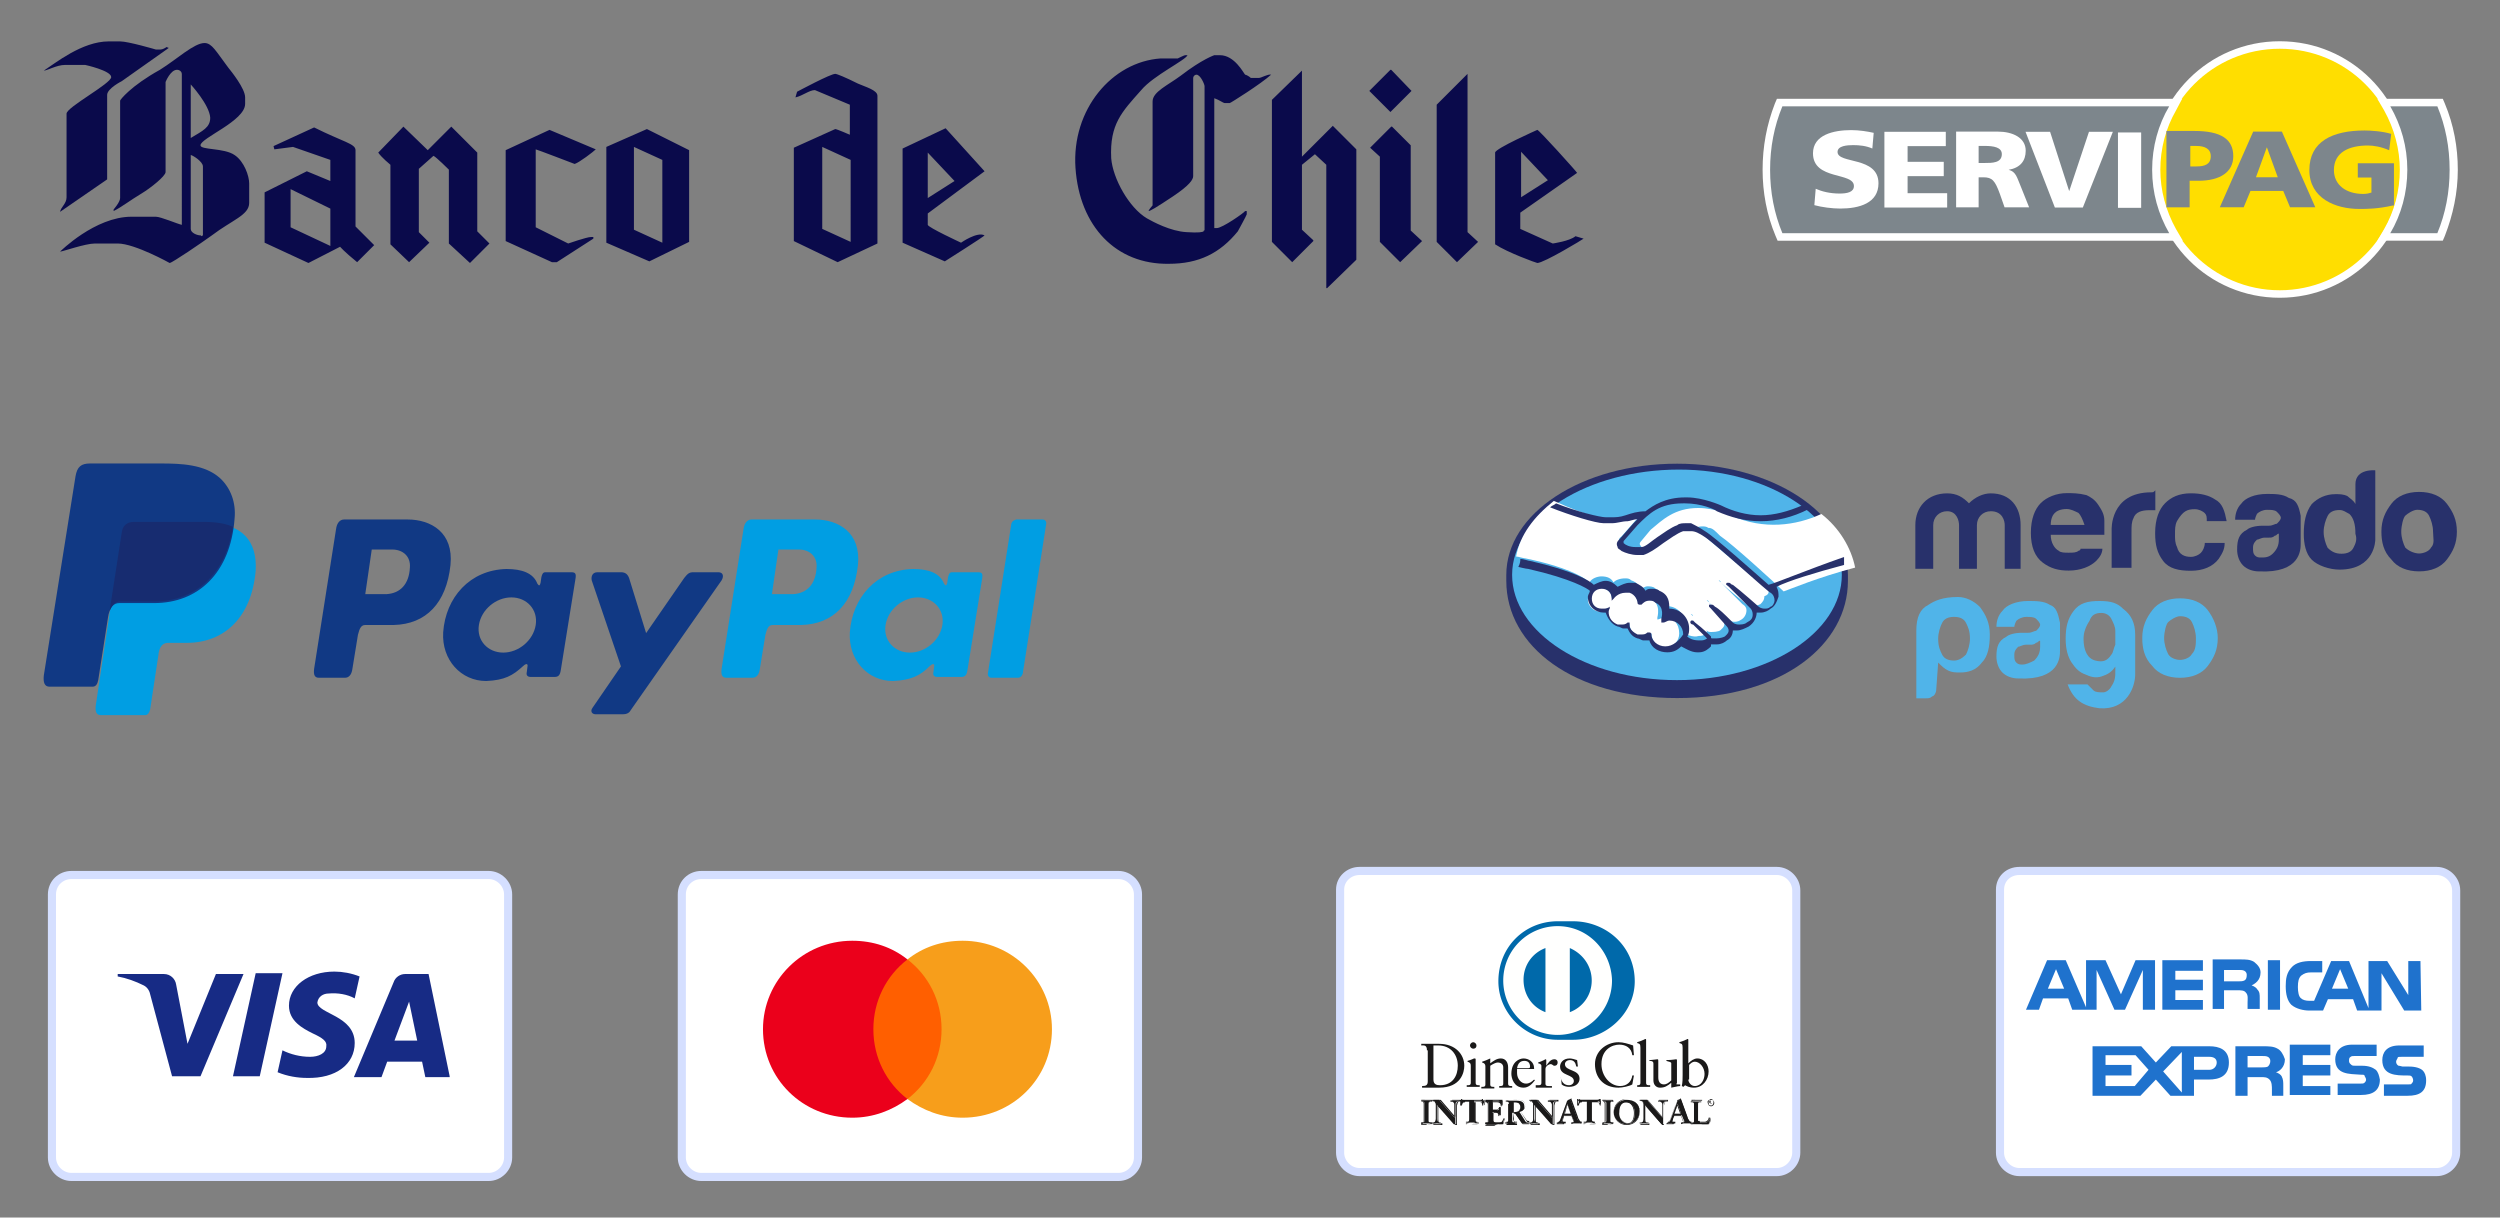
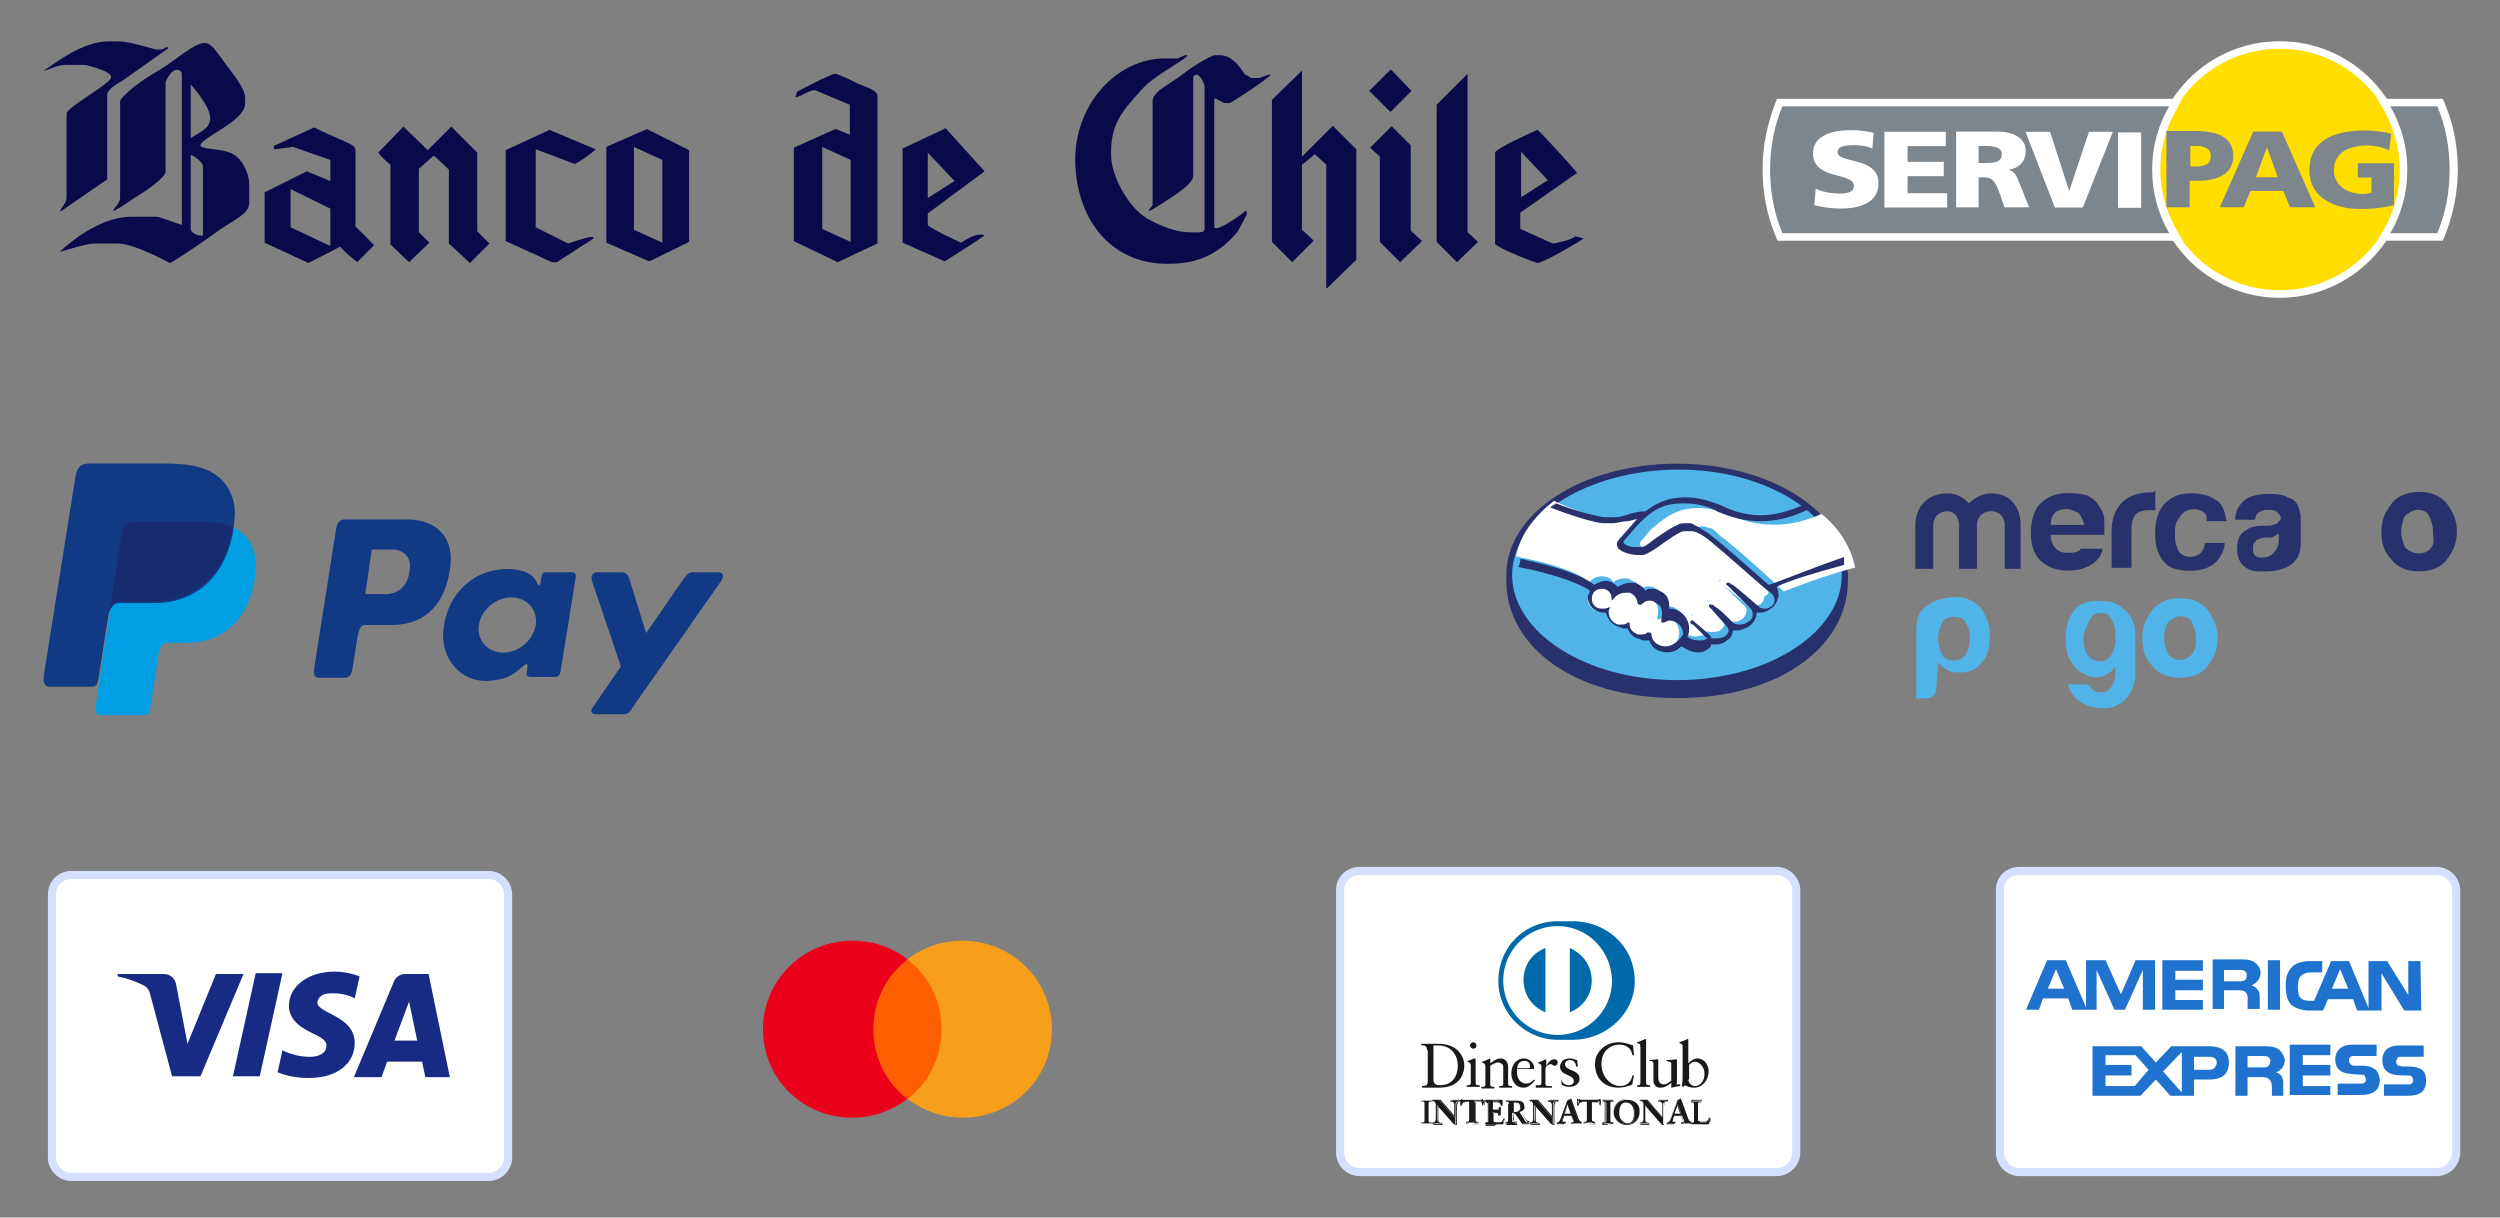
<svg xmlns="http://www.w3.org/2000/svg" version="1.1" id="Capa_1" x="0" y="0" viewBox="0 0 308 150" style="enable-background:new 0 0 308 150" xml:space="preserve">
  <rect x="0" y="0" width="308" height="150" fill="#808080" stroke="none" />
  <style>.st0{fill:#fff;stroke:#d5dfff}.st1{fill-rule:evenodd;clip-rule:evenodd;fill:#1a1919}.st9{fill:#0a0a4b}.st11{fill:#fff}.st12{fill:#7d868c}.st13,.st14{fill-rule:evenodd;clip-rule:evenodd;fill:#009ee3}.st14{fill:#113984}.st16{fill:#28316b}.st17{fill:#50b4e9}</style>
  <script id="globalVarsDetection" />
  <path class="st0" d="M167.5 107.3h51.4c1.3 0 2.4 1.1 2.4 2.4V142c0 1.3-1.1 2.4-2.4 2.4h-51.4c-1.3 0-2.4-1.1-2.4-2.4v-32.4c0-1.3 1.1-2.3 2.4-2.3z" />
  <path class="st1" d="M175.8 129.4c0-.7-.4-.6-.7-.6v-.2h2.2c2 0 3.1 1.3 3.1 2.7 0 .8-.4 2.7-3.1 2.7h-2.1v-.2c.5 0 .7-.1.7-.6v-3.8zm.8 3.6c0 .6.4.7.8.7 1.6 0 2.2-1.2 2.2-2.4 0-1.4-.9-2.5-2.4-2.5h-.6v4.2zM180.7 133.7h.1c.2 0 .4 0 .4-.3v-2.1c0-.3-.1-.4-.4-.5v-.1c.4-.1.8-.3.8-.3h.1s.1 0 .1.1v2.9c0 .3.2.3.4.3h.1v.2h-1.6v-.2zm.8-4.5c-.2 0-.4-.2-.4-.4s.2-.4.4-.4.4.2.4.4c0 .3-.2.4-.4.4zM183 131.4c0-.3-.1-.4-.4-.5v-.1c.3-.1.6-.2 1-.4v.6c.4-.3.8-.6 1.3-.6.6 0 .9.5.9 1.1v2c0 .3.2.3.4.3h.1v.2h-1.6v-.2h.1c.2 0 .4 0 .4-.3v-2c0-.4-.3-.6-.7-.6-.2 0-.6.2-.9.4v2.3c0 .3.2.3.4.3h.1v.2h-1.6v-.2h.1c.2 0 .4 0 .4-.3v-2.2zM186.9 131.8v.4c0 .7.5 1.3 1.1 1.3.4 0 .7-.2 1-.5l.1.1c-.4.5-.8.9-1.4.9-1.2 0-1.5-1.2-1.5-1.7 0-1.5 1-1.9 1.5-1.9.6 0 1.3.4 1.3 1.2v.1h-2.1zm1.4-.2c.2 0 .2-.1.2-.2 0-.4-.2-.7-.7-.7-.5 0-.8.3-.9.9h1.4zM189.3 133.7h.2c.2 0 .4 0 .4-.3v-2.1c0-.2-.3-.3-.4-.3v-.1c.6-.2.9-.4.9-.4s.1 0 .1.1v.7c.2-.3.5-.8 1-.8.2 0 .4.1.4.4 0 .2-.1.4-.4.4-.2 0-.2-.2-.5-.2-.1 0-.6.2-.6.6v1.8c0 .3.2.3.4.3h.4v.2h-2v-.3zM192.3 132.8c.1.5.4.9 1 .9.4 0 .6-.3.6-.5 0-.9-1.7-.6-1.7-1.8 0-.4.3-1 1.2-1 .2 0 .6.1.9.2l.1.8h-.2c-.1-.5-.3-.8-.8-.8-.3 0-.6.2-.6.5 0 .9 1.8.6 1.8 1.8 0 .5-.4 1-1.3 1-.3 0-.7-.1-.9-.3l-.1-.9v.1zM201.3 130h-.2c-.1-.9-.8-1.3-1.6-1.3-.9 0-2.2.6-2.2 2.4 0 1.5 1.1 2.7 2.3 2.7.8 0 1.4-.5 1.5-1.3h.2l-.2 1.1c-.3.2-1.2.4-1.7.4-1.8 0-2.9-1.2-2.9-2.9 0-1.6 1.4-2.7 2.9-2.7.6 0 1.2.2 1.8.4l.1 1.2zM201.6 133.7h.1c.2 0 .4 0 .4-.3v-4.3c0-.5-.1-.5-.4-.6v-.1c.3-.1.6-.2.8-.3.1 0 .1-.1.2-.1 0 0 .1 0 .1.1v5.3c0 .3.2.3.4.3h.1v.2h-1.6v-.2zM206.5 133.5c0 .1.1.1.2.1h.3v.2c-.3 0-1 .2-1.1.2v-.6c-.5.4-.8.6-1.4.6-.4 0-.8-.3-.8-.9v-2c0-.2 0-.4-.5-.4v-.1c.3 0 .9-.1 1-.1.1 0 .1.1.1.2v2c0 .2 0 .9.7.9.3 0 .6-.2.9-.5V131c0-.2-.4-.2-.6-.3v-.1c.7 0 1.1-.1 1.2-.1.1 0 .1.1.1.1v2.9zM208 131c.3-.3.7-.6 1.1-.6.9 0 1.4.8 1.4 1.6 0 1-.7 2-1.8 2-.6 0-.9-.2-1.1-.3l-.2.2-.2-.1c.1-.5.1-.9.1-1.4v-3.3c0-.5-.1-.5-.4-.6v-.1c.3-.1.6-.2.8-.3.1 0 .1-.1.2-.1 0 0 .1 0 .1.1v2.9zm0 2c0 .3.3.8.8.8.8 0 1.2-.8 1.2-1.5 0-.8-.6-1.5-1.2-1.5-.3 0-.5.2-.7.4v1.8zM179.2 137.7v-1.6c0-.3-.2-.4-.4-.4h-.1v-.1h1.1v.1h-.1c-.2 0-.4 0-.4.5v2.3h-.2l-2.1-2.4v1.7c0 .4.1.5.4.5h.1v.1h-1.1v-.1h.1c.3 0 .4-.2.4-.5V136c0-.2-.2-.4-.4-.4h-.1v-.1h.9l1.9 2.2z" />
  <path class="st1" d="M179.5 138.6h-.2l-2.1-2.4v1.7c0 .4.1.5.4.5h.1v.2h-1.1v-.2h.1c.3 0 .4-.2.4-.5v-1.8c0-.2-.2-.4-.4-.4h-.1v-.2h.9l1.8 2.1v-1.5c0-.3-.2-.4-.3-.4h-.1v-.2h1.1v.2h-.1c-.2 0-.3 0-.4.5v2.4zm-.2-.1h.1v-2.3c0-.5.2-.5.4-.5v-.1h-1.1v.1h.1c.1 0 .4.1.4.4v1.6l-1.8-2.1h-.9v.1c.2 0 .4.1.4.4v1.8c0 .3-.1.5-.4.5v.1h1v-.1h-.1c-.3 0-.4-.1-.4-.5v-1.8l2.3 2.4zm-.1-.8zm0-.1z" />
  <path class="st1" d="M180.5 135.8c-.3 0-.3.1-.4.4h-.1v-.8h.1c0 .1.1.1.2.1h2.1c.1 0 .2 0 .2-.1h.1v.6h-.1c0-.2 0-.4-.3-.4h-.7v2.2c0 .3.1.4.3.4h.1v.1h-1.4v-.1h.1c.2 0 .3 0 .3-.3v-2.2h-.5z" />
  <path class="st1" d="M182.1 138.5h-1.4v-.2h.1c.2 0 .3 0 .3-.3v-2.2h-.7.7v2.2c0 .3-.1.4-.4.4h-.1v.1h.7c.4-.1.7 0 .8 0v-.1h-.1c-.2 0-.4 0-.4-.4v-2.2h.7c.3 0 .3.2.3.4h.1v-.6h-.1c0 .1-.1.1-.2.1h-2.2c-.1 0-.2 0-.2-.1h-.1v.6h.1c.1-.3.1-.4.4-.4-.3 0-.3.1-.4.4 0-.1 0-.2.1-.4v-.3h.1c0 .1.1.1.2.1h2.2c.1 0 .2 0 .2-.1h.1v.6l-.1.1c0-.2 0-.4-.3-.4h-.7v2.2c0 .3.1.3.3.3h.1l-.1.2zM183 138.3c.2 0 .4 0 .4-.2v-2.2c0-.2-.2-.2-.3-.2h-.1v-.1h2.1v.6h-.1c0-.3-.1-.5-.5-.5h-.6v1.1h.5c.2 0 .3-.1.3-.4h.1v1h-.1c0-.2 0-.4-.3-.4h-.5v1c0 .3.2.3.5.3.5 0 .7 0 .8-.5h.1c-.1.2-.1.4-.1.7H183v-.2z" />
  <path class="st1" d="M185.2 138.5H183v-.2h.1c.2 0 .3 0 .3-.2v-2.2c0-.2-.1-.2-.3-.2h-.1v-.2h2.1V136.1h-.1c0-.3-.1-.5-.5-.5h-.6v1.1h.5c.2 0 .3-.1.3-.3h.2v1h-.1c0-.3 0-.4-.3-.4h-.5v1c0 .3.2.3.5.3.5 0 .7 0 .8-.5h.1c-.1.2-.1.5-.2.7zm0 0c0-.2.1-.4.1-.6h-.1c-.1.5-.4.5-.9.5-.3 0-.5 0-.5-.3v-1h.5c.3 0 .3.2.3.4h.1v-1h-.1c0 .2-.1.4-.3.4h-.5v-1.1h.6c.4 0 .5.2.5.5h.1V135.7h-2v.1c.1 0 .3 0 .3.3v2.2c0 .2-.2.3-.3.3v.1h1.1c.4-.3.9-.2 1.1-.2zM185.9 136c0-.3-.2-.3-.3-.3h-.1v-.1H186.8c.5 0 1 .1 1 .7 0 .4-.2.6-.6.7l.7 1.1c.1.2.2.2.4.2v.1h-.8c-.3-.4-.6-.9-.9-1.3h-.3v.9c0 .3.1.3.3.3h.1v.1H185.4v-.1h.1c.2 0 .3-.1.3-.2V136zm.6 1h.2c.4 0 .6-.2.6-.6 0-.4-.2-.6-.6-.6h-.2v1.2z" />
  <path class="st1" d="M188.4 138.5h-.8c-.3-.4-.6-.9-.9-1.3h-.2v.9c0 .3.1.3.3.3h.1v.2H185.6v-.2h.1c.1 0 .3-.1.3-.2V136c0-.3-.1-.3-.3-.3h-.1v-.2H186.9c.5 0 1 .1 1 .7 0 .4-.2.6-.6.7l.7 1c.1.2.2.2.4.2v.4zm-1.9-1.4h.3c.3.5.5.9.8 1.3h.8v-.1c-.2 0-.3-.1-.4-.3l-.7-1.1c.3-.1.6-.4.6-.7 0-.6-.4-.7-1-.7H185.6v.1h.1c.1 0 .3 0 .3.3v2.1c0 .2-.2.2-.3.2h-.1v.1H186.9v-.1h-.1c-.2 0-.4 0-.4-.4l.1-.7zm0-.1v-1.3h.2c.4 0 .6.2.6.6 0 .5-.2.7-.7.7h-.1zm.2 0c.4 0 .6-.1.6-.6 0-.4-.2-.6-.6-.6h-.2v1.2h.2z" />
  <path class="st1" d="M191.2 137.7v-1.6c0-.3-.2-.4-.4-.4h-.1v-.1h1.1v.1h-.1c-.2 0-.4 0-.4.5v2.3h-.2l-2.1-2.4v1.7c0 .4.1.5.4.5h.1v.1h-1.1v-.1h.1c.3 0 .4-.2.4-.5V136c0-.2-.2-.4-.4-.4h-.1v-.1h.9l1.9 2.2z" />
  <path class="st1" d="M191.5 138.6h-.2l-2.1-2.4v1.7c0 .4.1.5.4.5h.1v.2h-1.1v-.2h.1c.3 0 .4-.2.4-.5v-1.8c0-.2-.2-.4-.4-.4h-.1v-.2h.9l1.8 2.1v-1.5c0-.3-.2-.4-.3-.4h-.1v-.2h1.1v.2h-.1c-.2 0-.3 0-.4.5v2.4zm-.2-.1h.1v-2.3c0-.5.2-.5.4-.5v-.1h-1.1v.1h.1c.1 0 .4.1.4.4v1.6l-1.8-2.1h-.9v.1c.2 0 .4.1.4.4v1.8c0 .3-.1.5-.4.5v.1h1v-.1h-.1c-.3 0-.4-.1-.4-.5v-1.8l2.3 2.4zm-.1-.8zm0-.1zM192.5 137.9c0 .1-.1.3-.1.3 0 .1.2.1.3.1v.1h-.9v-.1c.2 0 .3-.1.4-.3l.7-1.9c.1-.2.1-.4.2-.5.1 0 .3-.1.4-.2v.1l.8 2.2c0 .1.1.3.2.4.1.1.1.2.3.2v.1h-1.2v-.1c.1 0 .3 0 .3-.1s0-.2-.1-.3l-.2-.5h-.9l-.2.5zm.6-1.9-.4 1.2h.8l-.4-1.2z" />
  <path class="st1" d="M194.8 138.5h-1.2v-.2h.1c.1 0 .2 0 .2-.1 0 0 0-.2-.1-.3l-.2-.5h-.9l-.1.4c0 .1-.1.3-.1.3 0 .1.2.1.3.1h.1v.2h-.9v-.2c.2 0 .3-.1.3-.3l.7-1.9c.1-.2.1-.4.2-.5.1 0 .3-.1.4-.2v.1l.8 2.2c0 .1.1.3.2.4 0 .1.1.2.3.2l-.1.3zm-1.2 0h1.2v-.1c-.1 0-.2-.1-.3-.2-.1-.1-.1-.3-.2-.4l-.8-2.2v-.1c-.1.1-.2.1-.4.2 0 .2-.1.4-.2.5l-.7 1.9c-.1.2-.2.3-.4.3v.1h.9v-.1c-.1 0-.3 0-.3-.2 0-.1.1-.2.1-.3l.1-.4h1l.2.5c0 .1.1.2.1.3 0 .1-.2.1-.3.2zm-.9-1.3.4-1.2.4 1.2h-.8zm.1 0h.7l-.4-1.1-.3 1.1zm.3-1.2zM194.9 135.8c-.3 0-.3.1-.4.4h-.1c0-.1 0-.2.1-.4v-.4h.1c0 .1.1.1.2.1h2.1c.1 0 .2 0 .2-.1h.1v.6h-.1c0-.2 0-.4-.3-.4h-.7v2.2c0 .3.1.4.3.4h.1v.1h-1.4v-.1h.1c.2 0 .3 0 .3-.3v-2.2h-.6z" />
  <path class="st1" d="M196.6 138.5h-1.4v-.2h.1c.2 0 .3 0 .3-.3v-2.2h-.7.7v2.2c0 .3-.1.4-.4.4h-.1v.1h.7c.3-.1.6 0 .8 0v-.1h-.1c-.2 0-.4 0-.4-.4v-2.2h.7c.3 0 .3.2.3.4h.1v-.6h-.1c0 .1-.1.1-.2.1h-2.2c-.1 0-.2 0-.2-.1h-.1v.6h.1c.1-.3.1-.4.4-.4-.3 0-.3.1-.4.4h-.2v-.8h.1c0 .1.1.1.2.1h2.2c.1 0 .2 0 .2-.1h.1v.6l-.1.1c0-.2 0-.4-.3-.4h-.7v2.2c0 .3.1.3.3.3h.1l.2.3zM197.5 138.3c.2 0 .4 0 .4-.2v-2.2c0-.2-.2-.2-.3-.2h-.1v-.1H198.8v.1h-.1c-.2 0-.3 0-.3.2v2.2c0 .2.2.2.3.2h.1v.1H197.5v-.1z" />
  <path class="st1" d="M198.7 138.5H197.4v-.2h.1c.1 0 .3 0 .3-.2v-2.2c0-.2-.1-.2-.3-.2h-.1v-.2H198.7v.2h-.1c-.2 0-.3 0-.3.2v2.2c0 .2.1.2.3.2h.1v.2zm0 0c-.2-.1-.4-.1-.4-.3V136c0-.2.2-.3.3-.3v-.1h-1.2v.1c.1 0 .3 0 .3.3v2.2c0 .2-.2.3-.3.3v.1h.6c.3-.2.5-.1.7-.1zM200.4 135.5c.9 0 1.6.5 1.6 1.4 0 1-.7 1.6-1.6 1.6-.9 0-1.6-.6-1.6-1.5.1-.8.7-1.5 1.6-1.5zm.1 2.9c.8 0 .9-.7.9-1.3 0-.6-.3-1.3-1-1.3s-.9.6-.9 1.2c-.1.6.3 1.4 1 1.4z" />
  <path class="st1" d="M198.8 137c0-.9.7-1.6 1.6-1.6-.9.1-1.5.8-1.6 1.6 0 .9.7 1.5 1.6 1.5.9 0 1.6-.6 1.6-1.6 0-.9-.7-1.4-1.6-1.4.9 0 1.6.6 1.6 1.5 0 1-.7 1.6-1.6 1.6-.9 0-1.6-.7-1.6-1.6zm.6-.1c0-.6.2-1.2 1-1.2.7 0 1 .8 1 1.4 0 .6-.1 1.3-1 1.3.8 0 .9-.7.9-1.3 0-.6-.3-1.3-1-1.3-.6-.1-.8.5-.9 1.1 0 .7.4 1.4 1 1.4-.6.1-1-.7-1-1.4zM204.8 137.7v-1.6c0-.3-.2-.4-.4-.4h-.1v-.1h1.1v.1h-.1c-.2 0-.4 0-.4.5v2.3h-.2l-2.1-2.4v1.7c0 .4.1.5.4.5h.1v.1H202v-.1h.1c.3 0 .4-.2.4-.5V136c0-.2-.2-.4-.4-.4h-.1v-.1h.9l1.9 2.2z" />
  <path class="st1" d="M205 138.6h-.2l-2.1-2.4v1.7c0 .4.1.5.4.5h.1v.2h-1.1v-.2h.1c.3 0 .4-.2.4-.5v-1.8c0-.2-.2-.4-.4-.4h-.1v-.2h.9l1.8 2.1v-1.5c0-.3-.2-.4-.3-.4h-.1v-.2h1.1v.2h-.1c-.2 0-.3 0-.4.5v2.4zm-.1-.1h.1v-2.3c0-.5.2-.5.4-.5v-.1h-1.1v.1h.1c.1 0 .4.1.4.4v1.6l-1.8-2.1h-.9v.1c.2 0 .4.1.4.4v1.8c0 .3-.1.5-.4.5v.1h1v-.1h-.1c-.3 0-.4-.1-.4-.5v-1.8l2.3 2.4zm-.1-.8zm0-.1zM206.1 137.9c0 .1-.1.3-.1.3 0 .1.2.1.3.1v.1h-.9v-.1c.2 0 .3-.1.4-.3l.7-1.9c.1-.2.1-.4.2-.5.1 0 .3-.1.4-.2v.1l.8 2.2c0 .1.1.3.2.4 0 .1.1.2.3.2v.1h-1.2v-.1c.1 0 .3 0 .3-.1s0-.2-.1-.3l-.2-.5h-.9l-.2.5zm.6-1.9-.4 1.2h.8l-.4-1.2z" />
  <path class="st1" d="M208.3 138.5h-1.2v-.2h.1c.1 0 .2 0 .2-.1 0 0 0-.2-.1-.3l-.2-.5h-.9l-.1.4c0 .1-.1.3-.1.3 0 .1.2.1.3.1h.1v.2h-.9v-.2c.2 0 .3-.1.3-.3l.7-1.9c.1-.2.1-.4.2-.5.1 0 .3-.1.4-.2v.1l.8 2.2c0 .1.1.3.2.4 0 .1.1.2.3.2l-.1.3zm-1.2 0h1.2v-.1c-.1 0-.2-.1-.3-.2-.1-.1-.1-.3-.2-.4l-.8-2.2v-.1c-.1.1-.2.1-.4.2 0 .2-.1.4-.2.5l-.7 1.9c-.1.2-.2.3-.4.3v.1h.9v-.1c-.1 0-.3 0-.3-.2 0-.1.1-.2.1-.3l.1-.4h1l.2.5c0 .1.1.2.1.3 0 .1-.1.1-.3.2zm-.8-1.3.4-1.2.4 1.2h-.8zm0 0h.7l-.4-1.1-.3 1.1zm.4-1.2z" />
  <path class="st1" d="M209.4 138.1c0 .2.1.2.2.2h.5c.2 0 .3-.1.4-.2.1-.1.1-.2.1-.3h.1c0 .2-.1.5-.2.7h-2.2v-.1h.1c.1 0 .3 0 .3-.3V136c0-.2-.2-.2-.3-.2h-.1v-.1H209.6v.1h-.1c-.2 0-.3 0-.3.2v2.1z" />
  <path class="st1" d="M210.6 138.5h-2.2v-.2h.1c.2 0 .3 0 .3-.3v-2.1c0-.2-.1-.2-.3-.2h-.1v-.2H209.7v.2h-.1c-.2 0-.3 0-.3.2v2.1c0 .2.1.2.2.2h.5c.2 0 .3-.1.4-.2.1-.1.1-.2.1-.3h.2c.1.3 0 .5-.1.8zm0 0c0-.2.1-.4.1-.7h-.1c0 .1-.1.2-.1.3-.1.1-.2.2-.4.2h-.5c-.1 0-.3-.1-.3-.3v-2.1c0-.2.1-.2.3-.2h.1v-.1h-1.2v.1c.1 0 .3 0 .3.3v2.1c0 .3-.2.3-.3.3v.1h1.1c.3-.1.7 0 1 0z" />
  <path d="M184.8 120.9c0-3.9 3.1-7 7-7s7 3.2 7 7c0 3.9-3.1 7-7 7-3.8 0-7-3.1-7-7z" style="fill-rule:evenodd;clip-rule:evenodd;fill:#fffffe" />
  <path d="M196.1 120.8c0-1.8-1.1-3.3-2.7-4v7.9c1.6-.6 2.7-2.1 2.7-3.9zm-5.7 3.9v-7.9c-1.6.6-2.7 2.1-2.7 3.9 0 1.9 1.1 3.4 2.7 4zm1.5-10.6a6.7 6.7 0 1 0 6.7 6.7c-.1-3.7-3-6.7-6.7-6.7zm0 14c-4 0-7.3-3.3-7.3-7.2 0-4.3 3.3-7.4 7.3-7.4h1.9c4 0 7.6 3 7.6 7.4 0 4-3.6 7.2-7.6 7.2h-1.9z" style="fill-rule:evenodd;clip-rule:evenodd;fill:#0069aa" />
  <path class="st1" d="M175.1 138.3c.2 0 .4 0 .4-.2v-2.2c0-.2-.2-.2-.3-.2h-.1v-.1H176.4v.1h-.1c-.1 0-.3 0-.3.2v2.2c0 .2.2.2.3.2h.1v.1H175.1v-.1z" />
-   <path class="st1" d="M176.4 138.5H175.1v-.2h.1c.2 0 .3 0 .3-.2v-2.2c0-.2-.1-.2-.3-.2h-.1v-.2H176.4v.2h-.1c-.2 0-.3 0-.3.2v2.2c0 .2.1.2.3.2h.1v.2zm0 0c-.2-.1-.4-.1-.4-.3V136c0-.2.2-.3.3-.3v-.1h-1.2v.1c.1 0 .3 0 .3.3v2.2c0 .2-.2.3-.3.3v.1h.6c.2-.2.5-.1.7-.1zM210.8 135.5c.3 0 .4.2.4.4s-.2.4-.4.4-.4-.2-.4-.4c-.1-.3.1-.4.4-.4zm0 .7c.2 0 .3-.2.3-.4s-.1-.4-.3-.4c-.2 0-.3.2-.3.4-.1.3.1.4.3.4zm-.3-.1c.1 0 .1 0 0 0l.1-.4s0-.1-.1-.1h.2c.1 0 .1 0 .1.1s0 .1-.1.1l.1.1.1.1h-.1l-.2-.2v.1h.1-.2zm.2-.2c.1 0 .1 0 .1-.1s0-.1-.1-.1v.2z" />
  <script id="globalVarsDetection" />
  <g>
-     <path class="st0" d="M86.4 107.8h51.4c1.3 0 2.4 1.1 2.4 2.4v32.4c0 1.3-1.1 2.4-2.4 2.4H86.4c-1.3 0-2.4-1.1-2.4-2.4v-32.4c0-1.4 1.1-2.4 2.4-2.4z" />
    <path d="M116.6 118.2H107v17.2h9.6v-17.2z" style="fill:#ff5f00" />
    <path d="M107.6 126.8c0-3.5 1.6-6.6 4.2-8.6-1.9-1.5-4.2-2.3-6.8-2.3-6.1 0-11 4.9-11 10.9 0 6.1 4.9 10.9 11 10.9 2.6 0 4.9-.9 6.8-2.3-2.6-2-4.2-5.1-4.2-8.6z" style="fill:#eb001b" />
    <path d="M129.6 126.8c0 6.1-4.9 10.9-11 10.9-2.6 0-4.9-.9-6.8-2.3 2.6-2 4.2-5.1 4.2-8.6s-1.6-6.6-4.2-8.6c1.9-1.5 4.2-2.3 6.8-2.3 6.1 0 11 4.9 11 10.9z" style="fill:#f79e1b" />
    <script id="globalVarsDetection" />
  </g>
  <g>
    <path class="st0" d="M8.8 107.8h51.4c1.3 0 2.4 1.1 2.4 2.4v32.4c0 1.3-1.1 2.4-2.4 2.4H8.8c-1.3 0-2.4-1.1-2.4-2.4v-32.4c0-1.4 1.1-2.4 2.4-2.4z" />
    <path d="M24.7 132.6h-3.5l-2.7-10.1c-.1-.5-.4-.9-.8-1.1-1-.5-2.1-.9-3.2-1.1v-.3h5.7c.8 0 1.4.6 1.5 1.3l1.4 7.3 3.5-8.6H30l-5.3 12.6zm7.3 0h-3.3l2.8-12.7h3.3L32 132.6zm7.1-9.1c.1-.7.7-1.1 1.4-1.1 1.1-.1 2.3.1 3.2.6l.6-2.7c-1-.4-2.1-.6-3.1-.6-3.2 0-5.6 1.8-5.6 4.2 0 1.9 1.7 2.8 2.9 3.4 1.3.6 1.8 1 1.7 1.6 0 .9-1 1.3-2 1.3-1.2 0-2.4-.3-3.4-.8l-.6 2.7c1.2.5 2.5.7 3.6.7 3.6.1 5.9-1.7 5.9-4.3 0-3.4-4.6-3.6-4.6-5zm16.3 9.1L52.8 120h-2.9c-.6 0-1.2.4-1.4 1l-4.9 11.7H47l.7-1.9H52l.4 1.9h3zm-5-9.2 1 4.8h-2.8l1.8-4.8z" style="fill-rule:evenodd;clip-rule:evenodd;fill:#172b85" />
  </g>
  <g>
    <path class="st0" d="M248.8 107.3h51.4c1.3 0 2.4 1.1 2.4 2.4V142c0 1.3-1.1 2.4-2.4 2.4h-51.4c-1.3 0-2.4-1.1-2.4-2.4v-32.4c0-1.3 1-2.3 2.4-2.3z" />
    <script id="globalVarsDetection" />
    <path d="M298.9 133.1c0 1.4-.8 1.9-2.3 1.9h-2.9v-1.4h2.9c.3 0 .5 0 .5-.1.1-.1.2-.2.2-.4s-.1-.4-.2-.5-.3-.1-.5-.1c-1.4 0-3.1 0-3.1-1.9 0-.9.5-1.8 2.1-1.8h3v1.4h-2.7c-.3 0-.5 0-.5.1s-.2.3-.2.5.1.4.3.5c.2 0 .4.1.5.1h.8c.8 0 1.4.2 1.7.5.2.2.4.6.4 1.2zm-6.2-1.3c-.4-.3-.9-.5-1.7-.5h-.8c-.2 0-.4 0-.5-.1s-.3-.2-.3-.5c0-.2 0-.4.2-.5.1-.1.3-.1.5-.1h2.7v-1.4h-3c-1.6 0-2.1 1-2.1 1.8 0 1.9 1.7 1.8 3.1 1.9.3 0 .5 0 .5.1s.2.3.2.5-.1.3-.2.4-.3.1-.5.1H288v1.4h2.9c1.5 0 2.3-.6 2.3-1.9-.1-.5-.2-.9-.5-1.2zm-5.6 2h-3.4v-1.3h3.4v-1.3h-3.4V130h3.4v-1.3h-5v6.2h5v-1.1zm-6.5-4.6c-.5-.3-1.1-.3-1.8-.3h-3.4v6.1h1.5v-2.3h1.6c.5 0 .8 0 1.1.3s.3.8.3 1.3v.7h1.4v-1.2c0-.5 0-.8-.2-1.2-.1-.2-.4-.4-.7-.5.4-.1 1.1-.6 1.1-1.6-.2-.6-.5-1.1-.9-1.3zm-8.4-.3h-4.7l-1.9 2-1.8-2h-6v6.1h5.9l1.9-2 1.8 2h2.9v-2h1.8c1.3 0 2.5-.4 2.5-2.1 0-1.6-1.2-2-2.4-2zm7.2 2.5c-.2.1-.5.1-.7.1h-1.8v-1.4h1.8c.3 0 .5 0 .7.1s.3.3.3.5c0 .4-.2.6-.3.7zm-7.2.4h-1.9v-1.6h1.9c.5 0 .9.2.9.7 0 .5-.4.9-.9.9zm-5.7.2 2.3-2.4v5l-2.3-2.6zm-3.5 1.8h-3.6v-1.3h3.2v-1.3h-3.2V130h3.7l1.6 1.8-1.7 2zm35.3-9.3h-2.1l-2.8-4.6v4.6h-3l-.5-1.4h-3.1l-.6 1.4h-1.7c-.7 0-1.6-.2-2.2-.7-.5-.5-.7-1.3-.7-2.3 0-.9.1-1.7.8-2.4.5-.5 1.3-.7 2.3-.7h1.4v1.4h-1.4c-.5 0-.8.1-1.2.4-.3.3-.4.7-.4 1.4 0 .6.1 1.2.4 1.4.2.2.6.3 1 .3h.6l2.1-4.9h2.2l2.4 5.8v-5.8h2.3l2.6 4.2v-4.2h1.5l.1 6.1zm-17.4-6.2h-1.5v6.1h1.5v-6.1zm-3.2.2c-.5-.3-1-.3-1.7-.3h-3.4v6.1h1.4V122h1.6c.5 0 .9 0 1.1.3.3.3.2.8.2 1.2v.8h1.5V123c0-.5 0-.8-.3-1.1-.1-.2-.4-.4-.7-.5.4-.2 1.1-.6 1.1-1.6 0-.5-.3-.9-.8-1.3zm-6.2 4.7H268V122h3.4v-1.3H268v-1.1h3.4v-1.3h-5v6.1h5v-1.2h.1zm-6-4.9h-2.4l-1.8 4.2-1.9-4.2H257v5.8l-2.5-5.8h-2.3l-2.6 6.1h1.6l.5-1.4h3.1l.5 1.4h3v-4.9l2.2 4.9h1.3l2.2-4.9v4.9h1.5v-6.1zm23.8 3.5-1-2.4-1 2.4h2zm-12.8-1c-.2.1-.5.1-.7.1H274v-1.4h1.8c.3 0 .5 0 .7.1s.3.3.3.5c0 .4-.1.6-.3.7zm-24.2 1 1-2.4 1 2.4h-2z" style="fill-rule:evenodd;clip-rule:evenodd;fill:#1f72cd" />
  </g>
  <g>
    <path class="st9" d="M13.4 5.1h1.4c1 0 4.4 1 4.4 1h.6c.2 0 .6-.2.7-.3.1 0 .2.1.3.1L15 10s-1.8.9-1.8 1.7v10.4l-5.8 4c.1-.6.8-1 .8-1.8V14c0-.8 5.5-3.7 5.5-4.5 0-.8-3.2-1.5-3.2-1.5H8c-1 0-2.2.7-2.6.7 1.4-.9 4.7-3.6 8-3.6" />
    <path class="st9" d="M23.5 10.4V17c1.5-.9 2.4-1.3 2.4-2.5-.1-1.6-2.4-4.1-2.4-4.1m0 8.7v9.1c0 .5.8.8 1.2.8.2 0-.1.2.3 0v-8.5c0-.6-1.3-1.4-1.5-1.4m1.7-13.8c.9 0 1.4 1 2.9 3 .4.5 2.1 2.6 2.1 3.7v.8c0 2.1-5.5 4.2-5.5 5.1 0 .6 2.9.3 4.2 1.2 1.2.8 1.8 2.6 1.8 3.5V25c0 1.5-2.1 2.1-4.6 4-1.1.8-4.9 3.4-5.2 3.4 0 0-4.3-2.4-6.4-2.4h-2.8c-1.2 0-4 1-4.3 1 0 0 4.3-4.3 8.8-4.3h3c.6 0 2.7.9 3.2 1V9.1c0-.2-.2-.5-.6-.5-.8 0-1.4 1.5-1.4 1.5v11.1c0 .5-1.9 2-2.9 2.6-1.5.9-2.5 1.7-3.5 2.2v-.2s.8-.9.8-1.4v-12c0-.1 1.3-1.8 4.9-3.8 2.1-1.3 4.2-3.3 5.5-3.3M78.1 18.1v10.2l3.5 1.6V19.7l-3.5-1.6zm1.6-2.2 5.2 2.6v11.3L80 32.2l-5.3-2.3V18.1l5-2.2zM55.6 15.6l3.2 3.2v9.7l1.5 1.5-2.4 2.4-2.6-2.4v-9.1s-1.6-1.6-1.9-1.7l-1.8 1.6v7.8l1.3 1.3-2.5 2.4-2.3-2.2v-9.8s-1.1-.9-1.5-1.5l3.1-3.2 3 2.9 2.9-2.9zM67.7 16l5.7 2.4c-.3.3-2 1.6-2.6 1.8 0 0-4.7-1.8-4.8-1.8V28l4 2s2.3-.8 2.8-.8h.3v.2l-4.5 2.9H68l-5.7-2.6V18.5l5.4-2.5zM35.8 23.3V28l4.9 2.3v-4.6l-4.9-2.4zm2.9-7.6c3.6 1.8 5.1 2 5.1 2.8v9.4l2.3 2.3-2.1 2.1c-1.6-1.3-2.1-1.9-2.1-1.9l-3.9 2-5.4-2.5v-6.2l5.2-2.6 2.9 1.2v-2.6l-4.6-1.6-2.3.3-.1-.4 5-2.3zM101.3 18.1v10.1l3.5 1.6V19.7l-3.5-1.6zm1.6-9c.2 0 1.2.4 2.8 1.2.9.4 2.4.8 2.4 1.5V30l-4.9 2.3-5.4-2.6V18.2l5.1-2.3c.2 0 1.8.7 1.8.7v-3.7l-4.3-1.8c-.7 0-1.5.7-2.4.9l.2-.7c.2-.1 4.1-2.2 4.7-2.2M114.3 18.8v5.6l3.3-2.1-3.3-3.5zm2.2-3 4.8 5.3-7 5.2v1.4c0 .3 4.1 2.2 4.1 2.2s2-1.4 2.9-.9c0 .1-4.9 3.2-4.9 3.2l-5.2-2.3V18.3l5.3-2.5zM150.9 12.7h.6c.1 0 3.9-2.4 5.1-3.5-.4-.1-1.2.4-1.5.4h-1c-.2-.2-.6-.4-.7-.4-.2-.2-1.3-2.4-3.1-2.4h-.7s-1.5.5-4.1 2.5c-1.6 1.2-3.5 2-3.5 3.2v12.8c-.1.1-.5.6-.5.7.2 0 .9-.4 3-1.8s2.5-2.1 2.5-2.5V9.6c0-.2.2-.4.4-.4.5 0 1 1.2 1 1.4v17.8c-.4-.2.8.4-2.2.2-2-.1-4.2-1.3-4.9-1.7-2.2-1.3-4.2-4.9-4.4-7.4-.2-4.2 1.3-5.7 3.7-8.4 1.5-1.8 5.5-3.7 5.7-4.3h-.3c-.1 0-.9.4-.9.4H143c-6 .4-11 6.3-10.5 13.5s5 11.9 11.5 11.8c3.7 0 6.3-1.3 8.5-4 0 0 1.1-2 1.1-2.1V26h-.2c-.1.2-2.8 2.1-3.5 2.1h-.3v-16c.6.2 1.1.6 1.3.6m22.9 5.2-2.3-2.3h-.1l-2.6 2.6 1.2 1.1v10.5l2.5 2.5 2.7-2.6-1.4-1.3V17.9zm16.9 4.3-3.3 2.1v-5.6l3.3 3.5zm3.4 6.9c-.7.6-2.8.9-2.8.9l-4-1.8v-2l7-4.9c-.1-.2-4.7-5.3-4.9-5.3 0 0-5.2 2.3-5.2 2.8v11.3c1.5 1 5.1 2.3 5.2 2.3.8 0 5.6-2.9 5.7-3l-1-.3zm-20.2-17.9-2.5-2.6h-.1l-2.6 2.6 2.6 2.6 2.6-2.6zm-13.5 8.1V8.7l-3.7 3.6v17.5l2.5 2.5 2.6-2.6v-.1l-1.4-1.3v-8L162 19l1.4 1.3v15.2h.1l3.6-3.5V18.4l-2.9-2.9-3.8 3.8zm20.4-10.2-3.8 3.8v16.9l2.5 2.5 2.6-2.5-1.3-1.2V9.1z" />
    <g id="layer1" transform="translate(-65.575 -103.102)">
      <g id="g4808" transform="matrix(2.381 0 0 2.381 -94.214 -224.396)">
        <g id="g4507" transform="matrix(.353 0 0 -.353 116.201 162.134)">
          <path id="path4509" d="M195.1 26.6c-10.1 0-18.3 8.2-18.3 18.3 0 10.1 8.2 18.3 18.3 18.3 10.1 0 18.3-8.2 18.3-18.3 0-10.1-8.2-18.3-18.3-18.3" style="fill:#ffde00" />
        </g>
        <g id="g4511" transform="matrix(.353 0 0 -.353 116.201 138.657)">
          <path id="path4513" class="st11" d="M195.1-2.9c-10.4 0-18.8-8.4-18.8-18.8s8.4-18.8 18.8-18.8 18.8 8.5 18.8 18.8c0 10.4-8.4 18.8-18.8 18.8m0-1.1c9.8 0 17.7-7.9 17.7-17.7 0-9.8-8-17.7-17.7-17.7-9.8 0-17.7 8-17.7 17.7 0 9.8 7.9 17.7 17.7 17.7" />
        </g>
        <g id="g4515" transform="matrix(.353 0 0 -.353 69.822 156.792)">
          <path id="path4517" class="st12" d="m253.3 19.9-.1.3c-1.2 3-1.8 6.2-1.8 9.5s.6 6.5 1.8 9.5l.1.3h58l-.5-.8c-1.6-2.7-2.4-5.8-2.4-9s.8-6.3 2.4-9l.5-.8h-58z" />
        </g>
        <g id="g4519" transform="matrix(.353 0 0 -.353 107.127 144)">
-           <path id="path4521" class="st11" d="M206.5 3.8h-59.4l-.3-.7C145.6 0 145-3.2 145-6.6c0-3.3.6-6.6 1.9-9.7l.3-.7h59.4l-1 1.7c-1.5 2.7-2.3 5.7-2.3 8.7 0 3.1.8 6.1 2.3 8.7l.9 1.7zm-1.9-1.1c-1.6-2.7-2.5-5.9-2.5-9.3 0-3.4.9-6.5 2.5-9.3h-56.7c-1.2 2.9-1.8 6-1.8 9.3 0 3.3.6 6.4 1.8 9.3h56.7" />
+           <path id="path4521" class="st11" d="M206.5 3.8h-59.4C145.6 0 145-3.2 145-6.6c0-3.3.6-6.6 1.9-9.7l.3-.7h59.4l-1 1.7c-1.5 2.7-2.3 5.7-2.3 8.7 0 3.1.8 6.1 2.3 8.7l.9 1.7zm-1.9-1.1c-1.6-2.7-2.5-5.9-2.5-9.3 0-3.4.9-6.5 2.5-9.3h-56.7c-1.2 2.9-1.8 6-1.8 9.3 0 3.3.6 6.4 1.8 9.3h56.7" />
        </g>
        <g id="g4523" transform="matrix(.353 0 0 -.353 125.888 156.792)">
          <path id="path4525" class="st12" d="m183 19.9.5.8c1.6 2.7 2.4 5.9 2.4 9 0 3.1-.8 6.3-2.4 9l-.5.8h8.2l.1-.3c1.2-3 1.8-6.2 1.8-9.5s-.6-6.5-1.8-9.5l-.1-.3H183z" />
        </g>
        <g id="g4527" transform="matrix(.353 0 0 -.353 131.309 144)">
          <path id="path4529" class="st11" d="M176.2 3.8h-9.6l1-1.7c1.5-2.7 2.3-5.7 2.3-8.7 0-3.1-.8-6.1-2.3-8.7l-1-1.7H176.2l.3.7c1.2 3.1 1.9 6.3 1.9 9.7 0 3.3-.6 6.6-1.9 9.7l-.3.7zm-.8-1.1c1.2-2.9 1.8-6 1.8-9.3 0-3.3-.6-6.4-1.8-9.3h-6.9c1.6 2.7 2.5 5.9 2.5 9.3 0 3.4-.9 6.5-2.5 9.3h6.9" />
        </g>
        <g id="g4531" transform="matrix(.353 0 0 -.353 107.866 148.382)">
          <path id="path4533" class="st12" d="M205.6 9.3h.9c1.2 0 2.1-.4 2.1-1.5 0-1.2-.9-1.5-2.1-1.5h-.9v3zm-3.5-9h3.4v3.9h1.3c3.2 0 5.1 1.3 5.1 3.6 0 2.5-1.8 3.7-5.7 3.7h-4.1V.3z" />
        </g>
        <g id="g4535" transform="matrix(.353 0 0 -.353 115.993 151.273)">
          <path id="path4537" class="st12" d="M195.4 12.9h-3.2l1.6 4.4 1.6-4.4zm-8.5-4.4h3.5l1 2.4h4.8l1-2.4h3.7L196 19.6h-4.2l-4.9-11.1z" />
        </g>
        <g id="g4539" transform="matrix(.353 0 0 -.353 126.699 153.9)">
          <path id="path4541" class="st12" d="M181.9 16.2c-2.2-.5-3.8-.5-4.9-.5-3.4 0-7.3 1.5-7.3 5.7s3.4 5.8 8.1 5.8c.8 0 2.6-.1 3.9-.5l-.3-2.4c-1.1.5-2.3.7-3.1.7-2.8 0-5-1-5-3.6 0-2.2 1.8-3.5 4.3-3.5.5 0 .9.1 1.2.2v2.2h-2v2.1h5.3v-6.2z" />
        </g>
        <g id="g4543" transform="matrix(.353 0 0 -.353 73.128 152.362)">
          <path id="path4545" class="st11" d="M249.1 14.3c.9-.4 2.1-.7 3.5-.7 1.1 0 2.1.2 2.1 1.1 0 2.1-6 .8-6 4.8 0 2.7 3 3.4 5.6 3.4 1.2 0 2.4-.2 3.3-.4l-.2-2.3c-.9.4-1.9.5-2.8.5-.9 0-2.3-.1-2.3-1 0-1.8 6-.6 6-4.6 0-2.9-2.8-3.7-5.6-3.7-1.2 0-2.7.2-3.8.5l.2 2.4z" />
        </g>
        <g id="g4547" transform="matrix(.353 0 0 -.353 79.506 147.049)">
          <path id="path4549" class="st11" d="M241.1 7.6h9V5.5h-5.6V3.2h5.3V1.1h-5.3v-2.5h5.8v-2.1h-9.2V7.6z" />
        </g>
        <g id="g4551" transform="matrix(.353 0 0 -.353 88.265 148.38)">
          <path id="path4553" class="st11" d="M230.1 9.3h.9c1.3 0 2.5-.2 2.5-1.2 0-1.3-1.4-1.3-2.5-1.3h-.9v2.5zm-3.4-9h3.4v4.4h.7c1.3 0 1.7-.5 2.4-2.4l.7-2h3.6l-1.2 3c-.6 1.4-.7 2.2-1.8 2.5 1.7.3 2.5 1.3 2.5 2.8 0 1.9-1.9 2.8-4.1 2.8h-6.1V.3z" />
        </g>
        <g id="g4555" transform="matrix(.353 0 0 -.353 92.598 147.049)">
          <path id="path4557" class="st11" d="M224.7 7.6h3.6l2.8-8.7 2.9 8.7h3.5l-4.4-11.1H229l-4.3 11.1z" />
        </g>
        <path id="path4559" class="st11" d="M176.7 144.4h1.2v3.9h-1.2v-3.9z" />
      </g>
    </g>
  </g>
  <g>
    <path class="st13" d="M16.6 64.4h8.7c4.7 0 6.4 2.4 6.2 5.9-.5 5.8-3.9 8.9-8.5 8.9h-2.3c-.6 0-1.1.4-1.2 1.6l-1 6.6c-.1.4-.3.7-.6.7h-5.5c-.5 0-.7-.4-.6-1.2L15 65.6c.2-.8.6-1.2 1.6-1.2z" />
    <path class="st14" d="M50.2 64c2.9 0 5.7 1.6 5.3 5.6-.5 4.7-3 7.3-7 7.4H45c-.5 0-.7.4-.9 1.2l-.7 4.3c-.1.6-.4 1-.9 1h-3.2c-.5 0-.7-.3-.6-1.1l2.7-17.2c.1-.8.5-1.2 1-1.2h7.8zM45 73.2h2.6c1.7-.1 2.8-1.2 2.9-3.3.1-1.3-.8-2.2-2.2-2.2h-2.5l-.8 5.5zm19.4 8.9c.3-.3.6-.4.6-.1l-.1.8c-.1.4.1.6.5.6h2.9c.5 0 .7-.2.8-.9l1.8-11.2c.1-.6 0-.8-.5-.8h-3.2c-.3 0-.4.2-.5.6l-.1.7c-.1.4-.2.4-.4.1-.5-1.3-1.9-1.8-3.8-1.8-4.5.1-7.5 3.5-7.8 7.8-.2 3.4 2.2 6 5.3 6 2.3-.1 3.3-.7 4.5-1.8zM62 80.4c-1.9 0-3.3-1.5-3-3.4.3-1.9 2.1-3.4 4-3.4s3.3 1.5 3 3.4c-.3 1.9-2.1 3.4-4 3.4zm14.5-9.9h-2.9c-.6 0-.8.5-.7 1l3.6 10.6-3.5 5.1c-.3.4-.1.8.4.8h3.3c.4 0 .8-.1 1-.5l11.2-16c.3-.5.2-1-.4-1h-3.1c-.5 0-.7.2-1.1.7L79.6 78l-2.1-6.8c-.2-.5-.5-.7-1-.7z" />
-     <path class="st13" d="M100.4 64c2.9 0 5.7 1.6 5.3 5.6-.5 4.7-3 7.3-7 7.4h-3.5c-.5 0-.7.4-.9 1.2l-.7 4.3c-.1.6-.4 1-.9 1h-3.2c-.5 0-.7-.3-.6-1.1l2.7-17.2c.1-.8.5-1.2 1-1.2h7.8zm-5.3 9.2h2.6c1.7-.1 2.8-1.2 2.9-3.3.1-1.3-.8-2.2-2.2-2.2h-2.5l-.8 5.5zm19.4 8.9c.3-.3.6-.4.6-.1l-.1.8c-.1.4.1.6.5.6h2.9c.5 0 .7-.2.8-.9l1.8-11.2c.1-.6 0-.8-.5-.8h-3.2c-.3 0-.4.2-.5.6l-.1.7c-.1.4-.2.4-.4.1-.5-1.3-1.9-1.8-3.8-1.8-4.5.1-7.5 3.5-7.8 7.8-.2 3.4 2.2 6 5.3 6 2.3-.1 3.4-.7 4.5-1.8zm-2.4-1.7c-1.9 0-3.3-1.5-3-3.4.3-1.9 2.1-3.4 4-3.4s3.3 1.5 3 3.4c-.3 1.9-2.1 3.4-4 3.4zm13.3 3.1h-3.3c-.2 0-.4-.2-.4-.4V83l2.9-18.5c.1-.3.3-.4.6-.5h3.3c.2 0 .4.2.4.4v.1L126 83c-.1.3-.3.5-.6.5z" />
    <path class="st14" d="M11.1 57.1h8.7c2.5 0 5.4.1 7.3 1.8 1.3 1.2 2 3 1.8 5-.5 6.7-4.5 10.4-9.9 10.4h-4.3c-.7 0-1.2.5-1.4 1.8l-1.2 7.7c-.1.5-.3.8-.7.8H6.1c-.6 0-.8-.5-.7-1.4l3.9-24.5c.2-1.2.7-1.6 1.8-1.6z" />
    <path d="m13.5 75.3 1.5-9.7c.1-.8.6-1.3 1.5-1.3h8.7c1.4 0 2.6.2 3.5.6-.9 5.9-4.7 9.2-9.7 9.2h-4.3c-.5.1-.9.4-1.2 1.2z" style="fill-rule:evenodd;clip-rule:evenodd;fill:#172c70" />
    <g id="layer1_00000137839367116267811400000010529938576767678898_" transform="translate(-14.48 -12.468)">
      <g id="g1222_00000132060948837316690570000013341624780482082207_" transform="matrix(2.447 0 0 -2.447 79.174 33.624)">
        <path id="path1224_00000137821297716007817940000007841431979408418192_" class="st16" d="M66.6-20.3c0 3.1-3.8 5.6-8.6 5.6s-8.6-2.5-8.6-5.6v-.3c0-3.3 3.4-5.9 8.6-5.9 5.3 0 8.6 2.7 8.6 5.9v.3z" />
      </g>
      <g id="g1226_00000065755157037919395590000013891471532282583198_" transform="matrix(2.447 0 0 -2.447 77.933 33.615)">
        <path id="path1228_00000171716314242263151480000001016200188784697507_" class="st17" d="M66.8-20.3c0-2.9-3.7-5.3-8.3-5.3-4.6 0-8.3 2.4-8.3 5.3S54-15 58.6-15c4.5 0 8.2-2.4 8.2-5.3" />
      </g>
      <g id="g1230_00000163056823572064575500000003747905671193728151_" transform="matrix(2.447 0 0 -2.447 36.507 27.337)">
        <path id="path1232_00000065790925872867028000000012857636603714717575_" class="st11" d="M73.6-21.2s-.1-.1 0-.2c.1-.2.5-.3.9-.2.2.1.6.3.8.5.3.3.7.5 1 .6.3.1.6.1.7 0 .2 0 .3-.1.6-.4.6-.4 2.8-2.4 3.2-2.8.3.1 1.7.7 3.6 1.2-.2 1-.8 2-1.7 2.7-1.3-.6-2.9-.8-4.5-.1 0 0-.8.4-1.7.4-1.2 0-1.8-.6-2.4-1.1l-.5-.6z" />
      </g>
      <g id="g1234_00000092452554228747331370000005226164448110187408_" transform="matrix(2.447 0 0 -2.447 63.741 36.74)">
        <path id="path1236_00000172404684620685208950000004049742458374444434_" class="st11" d="M68.9-19.8s-2.7 2.3-3.3 2.8c-.3.3-.5.3-.7.4h-.4c-.3-.1-.6-.3-1-.6-.3-.3-.7-.5-.9-.6-.4-.1-.8 0-1 .2l-.2.2c-.1.2.1.3.1.3l.7.8.3.3c-.2 0-.4-.1-.7-.1-.3-.1-.5-.1-.8-.1-.1 0-.7.1-.8.1-.7.2-1.2.4-2.1.8-1-.8-1.7-1.7-1.9-2.8.1 0 .4-.1.5-.1 2.4-.5 3.1-1.1 3.2-1.2.1.2.4.3.6.3.3 0 .5-.1.6-.3.1.1.3.2.6.2.1 0 .2 0 .3-.1.3-.1.4-.3.5-.4.1 0 .2.1.3.1s.3 0 .4-.1c.4-.2.5-.6.5-.9h.1c.5 0 .9-.4.9-.9 0-.2 0-.3-.1-.4.1-.1.5-.3.8-.2.3 0 .3.1.4.2v.1l-.7.7-.1.1s.1 0 .1-.1l.7-.7s0-.1.2-.1c.1 0 .4 0 .5.1l.1.1c.2.2 0 .4 0 .4l-.7.9-.1.1s.1 0 .1-.1l.9-.9c.1 0 .4-.2.7 0 .2.1.3.3.3.5s-.2.3-.2.3l-1.1 1.1-.1.1s.1 0 .1-.1c.3-.3 1.3-1.1 1.3-1.1s.3-.2.7 0c.1.1.2.2.2.4.3.1.2.3.2.3" />
      </g>
      <g id="g1238_00000102514067863784653960000004055903689847547294_" transform="matrix(2.447 0 0 -2.447 44.44 41.811)">
        <path id="path1240_00000090991206369045923360000017046900328574228104_" class="st11" d="M71.6-19.1c-.2 0-.3-.1-.4-.1v.1s.2.7-.3.9c-.4.2-.6 0-.7-.1 0 .1-.1.4-.4.5-.5.1-.8-.2-.9-.3 0 .3-.3.5-.6.5s-.6-.3-.6-.6.3-.6.6-.6c.1 0 .3.1.4.2 0-.1-.1-.7.5-.9.2-.1.4 0 .6.1 0 0 .1 0 0 0 0-.1 0-.4.4-.6.3-.1.5 0 .6.1h.1c0-.4.3-.7.7-.7.4 0 .7.3.7.7 0 .5-.3.8-.7.8" />
      </g>
      <g id="g1242_00000158003495341572947090000001530690728689723561_" transform="matrix(2.447 0 0 -2.447 44.44 47.076)">
        <path id="path1244_00000173152919796467936260000013485868398704672651_" class="st16" d="M71.6-18.4c-.4 0-.7.3-.7.6 0 0 0 .1-.1.1h-.1c-.1-.1-.2-.1-.3-.1h-.2c-.4.2-.4.4-.4.5v.1h-.1c-.1-.1-.2-.1-.3-.1h-.2c-.5.2-.5.7-.4.8v.1c-.1-.1-.2-.1-.4-.1-.3 0-.5.2-.5.5s.2.5.5.5.5-.2.5-.5v-.1l.1.1s.2.3.6.3h.2c.3-.1.4-.4.4-.5 0-.1.1-.1.1-.1h.1c.1.1.2.2.4.2.1 0 .2 0 .3-.1.5-.2.3-.8.3-.8v-.2h.1c.1 0 .2.1.3.1.4 0 .7-.3.7-.7-.2-.3-.5-.6-.9-.6m5.2 3.1c-.8.7-2.7 2.4-3.2 2.7-.3.2-.5.3-.7.4h-.3c-.1 0-.3 0-.4-.1-.3-.1-.7-.4-1-.6-.3-.2-.6-.5-.8-.5h-.3c-.3 0-.5.1-.6.2v.1l.7.8c.6.6 1.1 1.1 2.3 1.1h.1c.8 0 1.5-.3 1.6-.4.7-.3 1.4-.5 2.2-.5.8 0 1.6.2 2.4.6-.1.1-.2.1-.3.2-.7-.3-1.4-.5-2.1-.5-.7 0-1.4.2-2 .5 0 0-.9.4-1.7.4h-.1c-1 0-1.6-.4-2-.7-.4 0-.7-.1-1-.2-.3-.1-.5-.1-.7-.1h-.3c-.3 0-1.5.3-2.5.7-.1-.1-.2-.1-.3-.2 1-.4 2.3-.8 2.7-.8h.4c.3 0 .5.1.8.1.1 0 .3.1.5.1l-.2-.2-.7-.8c-.1-.1-.2-.2-.1-.4 0-.1.1-.1.2-.2.2-.1.5-.2.8-.2h.3c.3.1.6.3 1 .6.3.2.7.5 1 .6h.4c.2 0 .4-.1.7-.3.6-.4 3.2-2.8 3.3-2.8 0 0 .2-.1.2-.4 0-.1-.1-.3-.2-.3-.1-.1-.2-.1-.3-.1-.2 0-.3.1-.3.1s-.9.8-1.3 1.1c-.1 0-.1.1-.2.1h-.1c-.1-.1 0-.1.1-.2l1.1-1.1s.1-.1.1-.3c0-.2-.1-.3-.3-.4-.1-.1-.3-.1-.4-.1-.2 0-.3.1-.3.1l-.1.1c-.3.3-.6.6-.8.7-.1.1-.1.1-.2.1h-.1v-.1l.1-.1.8-.9s.2-.2 0-.4l-.1-.1c-.2-.1-.4-.1-.5-.1H74c-.1 0-.1 0-.1.1 0 0-.4.4-.8.7l-.1.1h-.1c-.1-.1 0-.2.1-.2l.7-.7s-.1-.1-.3-.1h-.1c-.3 0-.5.1-.6.2.1.1.1.3.1.4 0 .5-.4 1-1 1 0 .3 0 .7-.5.9-.1.1-.3.1-.4.1-.1 0-.2 0-.3-.1-.1.2-.3.3-.5.4h-.3c-.2 0-.4-.1-.6-.2-.2.2-.4.3-.6.3-.2 0-.4-.1-.6-.2-.2.2-1 .7-3.2 1.2-.1 0-.3.1-.5.1 0-.1 0-.2-.1-.4 0 0 .4-.1.5-.1 2.2-.5 3-1 3.1-1.1 0-.1-.1-.2-.1-.3 0-.5.4-.8.8-.8h.1c.1-.3.3-.6.6-.7.1 0 .2-.1.3-.1h.2c.1-.2.2-.4.5-.5.1 0 .2-.1.3-.1h.3c.1-.4.5-.6.9-.6.3 0 .5.1.7.3.2-.1.5-.3.8-.3h.1c.3 0 .5.2.6.3v.1h.3c.2 0 .4.1.5.2.2.1.3.3.3.5h.2c.2 0 .4.1.6.2.3.2.4.5.4.7h.2c.2 0 .4.1.5.2.2.1.3.3.4.6 0 .2 0 .3-.1.5.6.3 1.9.7 3.4 1.1v.4c-2-.7-3.4-1.3-3.8-1.4" />
      </g>
      <g id="g1246_00000054955391681725827820000007060320279074193070_" transform="matrix(2.447 0 0 -2.447 186.497 28.537)">
        <path id="path1248_00000061448713858486378970000015686651147037217950_" class="st16" d="M52.1-21c-.1-.2-.4-.3-.6-.3s-.5.1-.7.3c-.1.2-.2.5-.2.8s.1.7.2.8.4.3.6.3c.3 0 .5-.1.6-.3s.2-.5.2-.8.1-.6-.1-.8m.8 2.2c-.3.4-.8.6-1.4.6s-1.1-.2-1.4-.6-.5-.8-.5-1.4c0-.5.1-1 .5-1.4.3-.4.8-.6 1.4-.6s1.1.2 1.4.6c.3.4.5.8.5 1.4 0 .6-.2 1-.5 1.4" />
      </g>
      <g id="g1250_00000150823426335121895270000001710952692248020877_" transform="matrix(2.447 0 0 -2.447 157.711 26.828)">
        <path id="path1252_00000093881399711253556670000010045493404566461316_" class="st16" d="M56.2-21.3c0-.3-.1-.5-.3-.7s-.4-.2-.6-.2c-.1 0-.2 0-.3.1-.1.1-.1.2-.1.4s.1.3.2.4c.1 0 .2.1.4.1h.2c.1 0 .2 0 .3.1.1 0 .1.1.2.1v-.3zm.5 2.1c-.3.2-.7.2-1.1.2-.6 0-1.1-.2-1.3-.5-.2-.2-.3-.5-.3-.8h1c0 .1.1.3.1.3.1.1.3.2.5.2s.4 0 .5-.1c.1-.1.2-.2.2-.3 0-.1-.1-.2-.2-.3-.1 0-.2-.1-.4-.1h-.3c-.4 0-.7-.1-.8-.2-.4-.2-.5-.5-.5-1 0-.3.1-.6.3-.8.2-.2.5-.3.8-.3 2.1-.1 2.1 1.1 2.1 1.4v1.4c-.1.5-.2.8-.6.9" />
      </g>
      <g id="g1254_00000098921815820536335610000003903339482843435952_" transform="matrix(2.447 0 0 -2.447 141.493 21.122)">
        <path id="path1256_00000093152510127676620840000017354807728013608320_" class="st16" d="M58.6-22.1c.2 0 .4-.1.5-.2.1-.1.1-.2.1-.4h1c-.1.5-.2.9-.6 1.1-.3.2-.7.3-1.2.3-.6 0-1-.2-1.3-.5s-.5-.8-.5-1.5c0-.6.1-1 .4-1.4.3-.4.8-.5 1.4-.5.6 0 1.1.2 1.4.6.2.3.3.5.3.8h-1c0-.2-.1-.4-.2-.5-.1-.1-.3-.2-.5-.2-.3 0-.6.1-.7.5-.1.2-.1.4-.1.6 0 .3 0 .5.1.7.3.5.5.6.9.6" />
      </g>
      <g id="g1258_00000133500838322046371310000003631948925837563021_" transform="matrix(2.447 0 0 -2.447 133.442 18.063)">
        <path id="path1260_00000023276014942467000480000007161420504416191398_" class="st16" d="M59.7-22.5c-2.1 0-2-1.9-2-1.9v-1.9h1v1.8c0 .3 0 .5.1.7.1.3.4.4.8.4H59.9v1c-.1-.1-.1-.1-.2-.1.1 0 0 0 0 0" />
      </g>
      <g id="g1262_00000069370853182934323440000009379331588859212202_" transform="matrix(2.447 0 0 -2.447 115.171 21.834)">
        <path id="path1264_00000103235878262608634700000006077787299041139365_" class="st16" d="M62.3-22c.1.1.3.2.6.2.2 0 .4-.1.6-.2.1-.1.2-.3.3-.6h-1.7c0 .3.1.5.2.6m1.3-1.8c0-.1-.1-.1-.1-.1-.1-.1-.3-.1-.5-.1s-.4 0-.5.1c-.2.1-.4.4-.4.8h2.7v.7c0 .3-.1.5-.3.8-.2.3-.4.4-.6.5-.4.1-.7.1-1 .1-.5 0-1-.2-1.3-.5-.3-.3-.5-.8-.5-1.5s.2-1.2.6-1.5c.4-.3.8-.4 1.3-.4.6 0 1.1.2 1.4.5.2.2.3.4.3.6h-1.1z" />
      </g>
      <g id="g1266_00000176037524552950636730000015967016379072881036_" transform="matrix(2.447 0 0 -2.447 109.013 32.384)">
        <path id="path1268_00000026884904307297417750000014603130722356606610_" class="st16" d="M63.2-20.5h-.9v2.2c0 .2-.1.7-.7.7-.4 0-.7-.3-.7-.7v-2.2H60v2.2c0 .2-.1.7-.6.7-.4 0-.7-.3-.7-.7v-2.2h-.9v2.2c0 .9.6 1.6 1.6 1.6.5 0 .8-.2 1.1-.5.3.3.7.5 1.1.5 1 0 1.5-.7 1.5-1.6v-2.2z" />
      </g>
      <g id="g1270_00000006700209592202772450000007762755104737861773_" transform="matrix(2.447 0 0 -2.447 171.552 28.566)">
-         <path id="path1272_00000181060189808634468120000015152202853972971677_" class="st16" d="M54.3-21c-.1-.2-.3-.3-.6-.3s-.5.1-.7.3c-.1.2-.2.5-.2.8 0 .3.1.6.2.8.1.2.3.3.6.3.2 0 .3-.1.5-.2.2-.2.3-.5.3-1 .1-.3 0-.5-.1-.7m1.1 3.9s-1 .1-1-.7v-1c-.1.2-.3.3-.4.4-.2.1-.4.1-.6.1-.5 0-.9-.2-1.2-.5-.3-.4-.4-.9-.4-1.5 0-.5.1-1 .4-1.3.3-.3.9-.5 1.4-.5 1.8 0 1.8 1.5 1.8 1.5v3.5z" />
-       </g>
+         </g>
      <g id="g1274_00000016042256322617218030000001320869892824684180_" transform="matrix(2.447 0 0 -2.447 98.857 45.644)">
        <path id="path1276_00000177453098800622003450000018210518869538402231_" class="st17" d="M64.7-18.6c0 .4-.1.6-.2.8-.1.2-.3.3-.6.3s-.5-.1-.6-.3c-.1-.2-.2-.5-.2-.8 0-.4.1-.6.2-.8.1-.2.3-.3.6-.3.2 0 .4.1.6.3.1.2.2.5.2.8M63-21.2c0-.1-.1-.3-.2-.3-.1-.1-.2-.1-.3-.1H62v3.4c0 .7.2 1.1.6 1.3.3.2.7.4 1.5.4.4 0 .8-.2 1.1-.5.3-.4.5-.8.5-1.4 0-.6-.1-1.1-.4-1.4-.3-.4-.7-.5-1.1-.5-.2 0-.4 0-.6.1-.2.1-.3.2-.5.4l-.1-1.4z" />
      </g>
      <g id="g1278_00000162323981503316391100000013515139471535310243_" transform="matrix(2.447 0 0 -2.447 120.682 45.647)">
        <path id="path1280_00000124865251248852087880000015506053267844225943_" class="st17" d="M61.5-18.6c0-.6.2-1 .6-1.1.4-.1.6 0 .8.3.1.1.1.3.2.5v.7c0 .2-.1.4-.2.6-.1.2-.3.3-.5.3-.3 0-.5-.1-.6-.4-.2-.3-.3-.6-.3-.9m1.6-1.6v.2c-.2-.3-.4-.4-.7-.5s-.6 0-.8.1c-.3.1-.5.3-.7.6-.2.3-.3.7-.3 1.2 0 .6.1 1 .4 1.4.3.4.7.5 1.3.5.6 0 .9-.1 1.2-.4.4-.3.6-.7.6-1.3v-2c0-.6-.4-1.8-1.8-1.7-.8.1-1.3.4-1.6 1.2h1l.3-.3c.1-.1.3-.1.5-.1.1 0 .3.1.4.3.2.3.2.5.2.8" />
      </g>
      <g id="g1282_00000114052000695846431860000006229734033427488943_" transform="matrix(2.447 0 0 -2.447 112.153 47.114)">
-         <path id="path1284_00000031925234847327575190000003374485321393227441_" class="st17" d="M62.8-18.4c0-.3-.1-.5-.3-.7-.2-.1-.4-.2-.6-.2-.1 0-.2 0-.3.1-.1.1-.1.2-.1.4s.1.3.2.4c.1 0 .2.1.4.1h.2c.1 0 .2 0 .3.1.1 0 .1.1.2.1v-.3zm.5 2.1c-.3.2-.7.2-1.1.2-.6 0-1.1-.2-1.3-.5-.2-.2-.3-.5-.3-.8h.9c0 .1.1.3.1.3.1.1.3.2.5.2s.4 0 .5-.1c.1-.1.2-.2.2-.3 0-.1-.1-.2-.2-.3-.1 0-.2-.1-.4-.1h-.3c-.4 0-.7-.1-.8-.2-.4-.2-.5-.5-.5-1 0-.3.1-.6.3-.8.2-.2.5-.3.8-.3 2.1-.1 2.1 1.1 2.1 1.4v1.4c-.1.5-.2.8-.5.9" />
-       </g>
+         </g>
      <g id="g1286_00000065058167115523686670000015669441924518686618_" transform="matrix(2.447 0 0 -2.447 141.132 48.744)">
        <path id="path1288_00000049940439237596123600000001195420517872681098_" class="st17" d="M58.6-18.1c-.1-.2-.4-.3-.6-.3s-.5.1-.6.3c-.1.2-.2.5-.2.8s.1.7.2.8.4.3.6.3c.3 0 .5-.1.6-.3s.2-.5.2-.8 0-.6-.2-.8m.8 2.2c-.3.4-.8.6-1.4.6s-1.1-.2-1.4-.6c-.3-.4-.5-.8-.5-1.4 0-.5.1-1 .5-1.4.3-.4.8-.6 1.4-.6s1.1.2 1.4.6c.3.4.5.8.5 1.4 0 .5-.2 1-.5 1.4" />
      </g>
    </g>
  </g>
</svg>